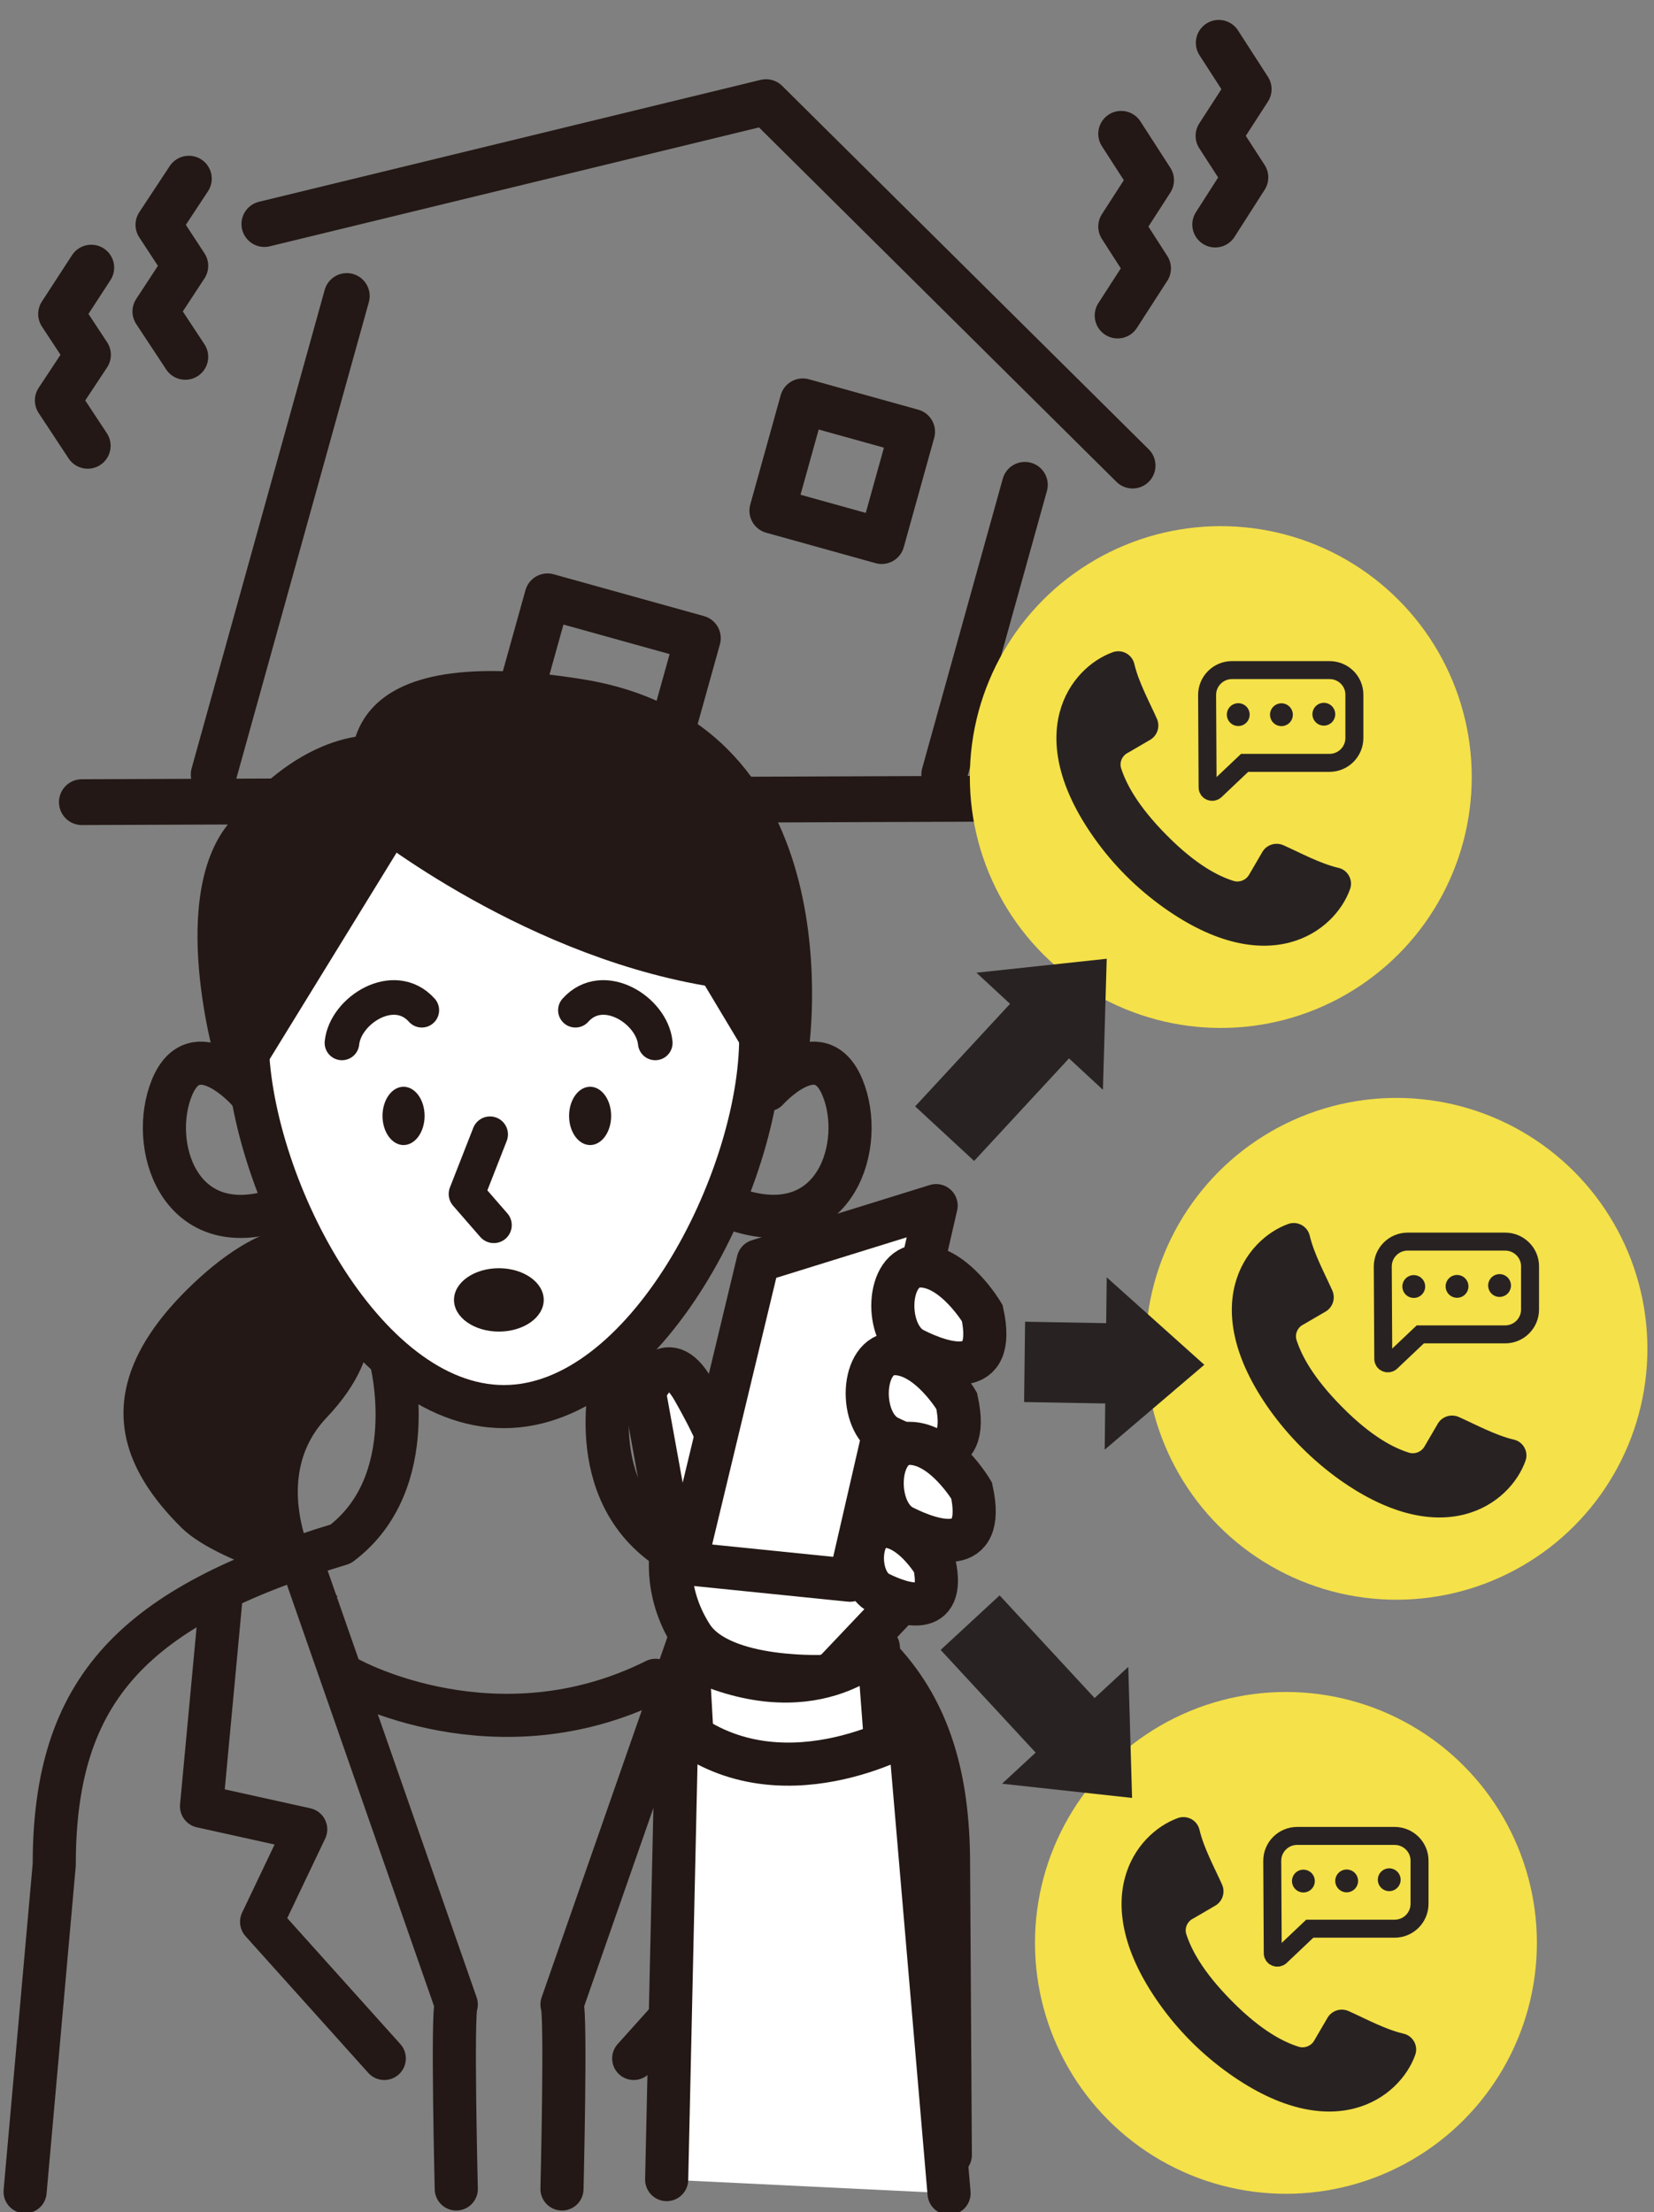
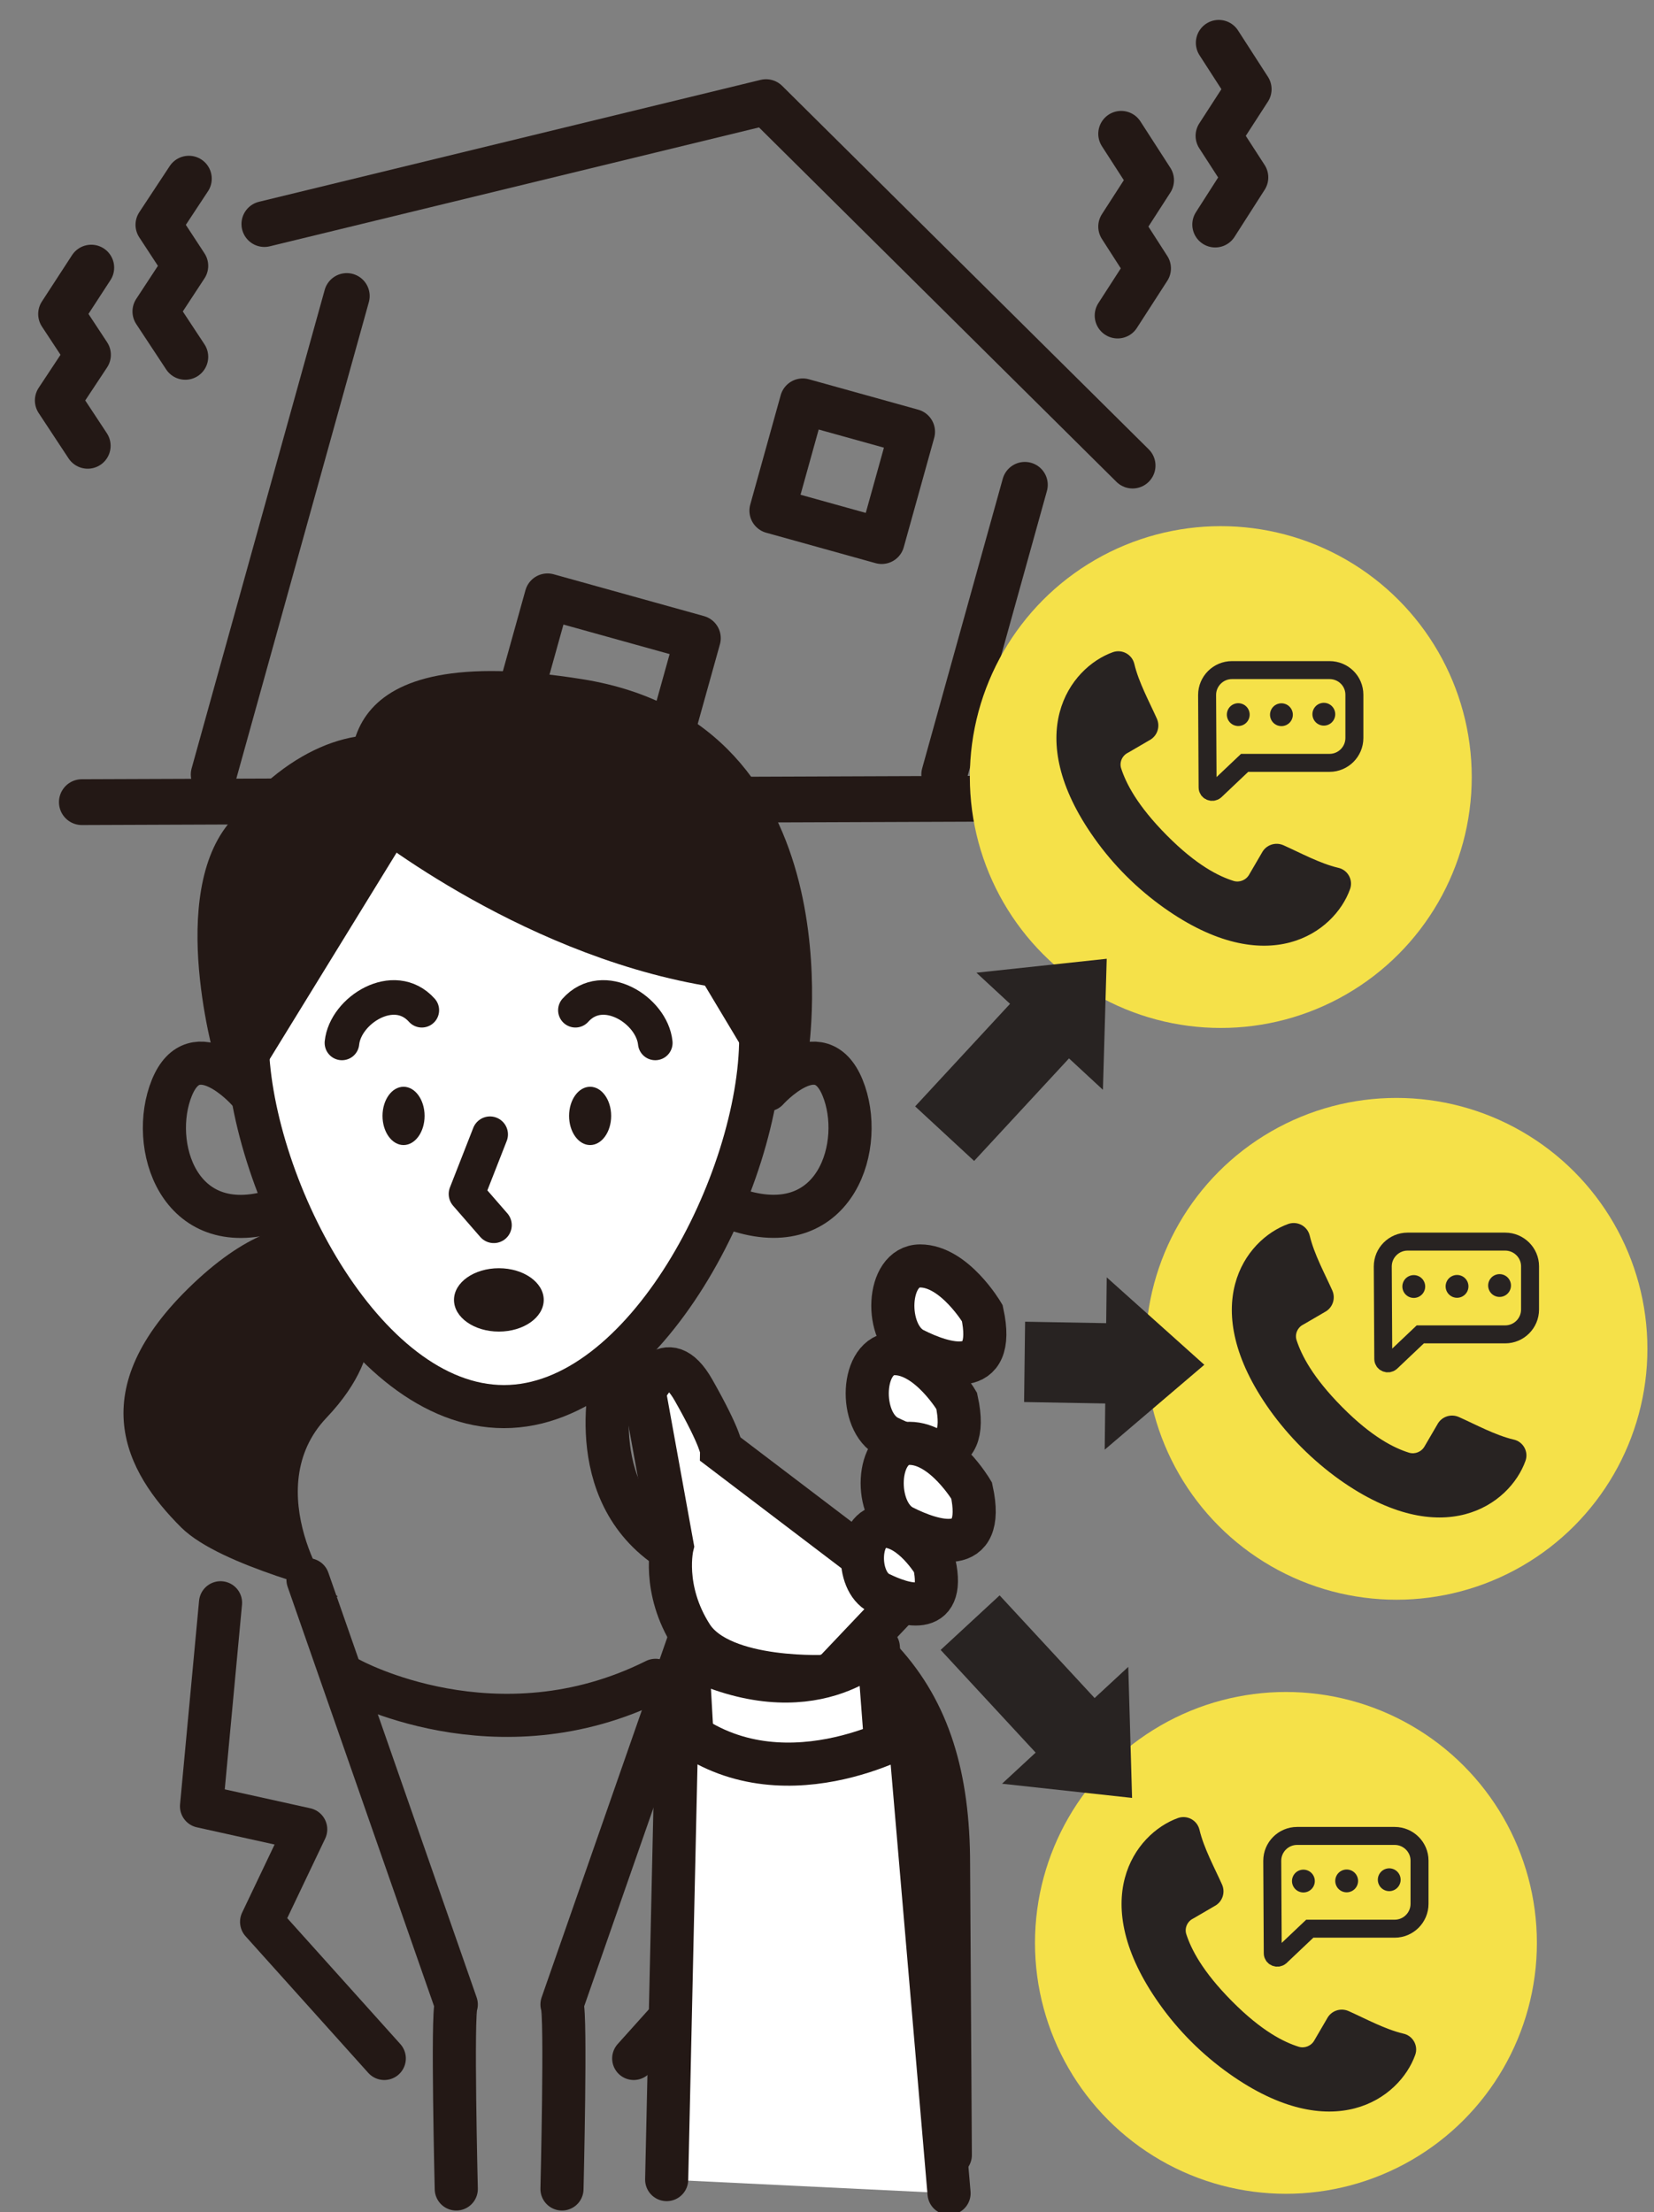
<svg xmlns="http://www.w3.org/2000/svg" version="1.1" id="レイヤー1" x="0px" y="0px" viewBox="0 0 652.5 872.8" style="enable-background:new 0 0 652.5 872.8;" xml:space="preserve">
  <rect x="0" y="0" width="652.5" height="872.8" fill="#808080" stroke="none" />
  <style type="text/css">
	.st0{fill:none;stroke:#231815;stroke-width:18.075;stroke-linecap:round;stroke-linejoin:round;stroke-miterlimit:10;}
	.st1{fill:none;stroke:#3E3234;stroke-width:12.21;stroke-linecap:round;stroke-linejoin:round;stroke-miterlimit:10;}
	.st2{fill:none;stroke:#231815;stroke-width:17.008;stroke-linecap:round;stroke-linejoin:round;stroke-miterlimit:10;}
	.st3{fill:#231815;}
	.st4{fill:#FFFFFF;stroke:#231815;stroke-width:17.008;stroke-linecap:round;stroke-linejoin:round;stroke-miterlimit:10;}
	.st5{fill:none;stroke:#231815;stroke-width:14.173;stroke-linecap:round;stroke-linejoin:round;stroke-miterlimit:10;}
	.st6{fill:none;stroke:#231815;stroke-width:13.656;stroke-linecap:round;stroke-linejoin:round;stroke-miterlimit:10;}
	.st7{fill:#2897BD;}
	.st8{fill:#FFFFFF;stroke:#231815;stroke-width:17.008;stroke-miterlimit:10;}
	.st9{fill:#F5E149;}
	.st10{fill:#282322;}
	.st11{fill:none;stroke:#282322;stroke-width:7.092;stroke-miterlimit:10;}
</style>
  <g>
    <g>
      <line class="st0" x1="32.3" y1="316.5" x2="483.9" y2="314.8" />
      <rect x="310" y="163.5" transform="matrix(0.268 -0.963 0.963 0.268 64.151 456.204)" class="st0" width="44.8" height="44.8" />
      <g>
        <g>
          <line class="st1" x1="404.3" y1="191.3" x2="372.5" y2="305.6" />
          <line class="st1" x1="136.8" y1="116.8" x2="84.3" y2="305.6" />
        </g>
        <g>
          <line class="st0" x1="404.3" y1="191.3" x2="372.5" y2="305.6" />
          <line class="st0" x1="136.8" y1="116.8" x2="84.3" y2="305.6" />
        </g>
      </g>
      <polyline class="st0" points="446.8,183.7 302.2,40.3 104.3,88.4   " />
      <polyline class="st0" points="196.4,305.6 216,235.3 275.3,251.8 260.3,305.6   " />
      <polyline class="st0" points="442.3,52.8 454.1,71.1 442.3,89.4 452.9,105.9 440.9,124.5   " />
      <polyline class="st0" points="480.8,16.9 492.6,35.2 480.7,53.6 491.3,70 479.4,88.6   " />
      <polyline class="st0" points="73.1,140.8 61.3,122.9 73.1,104.9 62.5,88.7 74.5,70.5   " />
      <polyline class="st0" points="34.6,175.9 22.8,158 34.7,140 24.1,123.9 36,105.6   " />
    </g>
    <g>
      <line class="st2" x1="32.3" y1="316.5" x2="483.9" y2="314.8" />
      <rect x="310" y="163.5" transform="matrix(0.268 -0.963 0.963 0.268 64.151 456.204)" class="st2" width="44.8" height="44.8" />
      <g>
        <g>
          <line class="st2" x1="404.3" y1="191.3" x2="372.5" y2="305.6" />
          <line class="st2" x1="136.8" y1="116.8" x2="84.3" y2="305.6" />
        </g>
        <g>
          <line class="st2" x1="404.3" y1="191.3" x2="372.5" y2="305.6" />
          <line class="st2" x1="136.8" y1="116.8" x2="84.3" y2="305.6" />
        </g>
        <g>
          <line class="st2" x1="404.3" y1="191.3" x2="372.5" y2="305.6" />
          <line class="st2" x1="136.8" y1="116.8" x2="84.3" y2="305.6" />
        </g>
      </g>
      <polyline class="st2" points="446.8,183.7 302.2,40.3 104.3,88.4   " />
      <polyline class="st2" points="196.4,305.6 216,235.3 275.3,251.8 260.3,305.6   " />
      <polyline class="st2" points="442.3,52.8 454.1,71.1 442.3,89.4 452.9,105.9 440.9,124.5   " />
      <polyline class="st2" points="480.8,16.9 492.6,35.2 480.7,53.6 491.3,70 479.4,88.6   " />
      <polyline class="st2" points="73.1,140.8 61.3,122.9 73.1,104.9 62.5,88.7 74.5,70.5   " />
      <polyline class="st2" points="34.6,175.9 22.8,158 34.7,140 24.1,123.9 36,105.6   " />
    </g>
  </g>
  <g>
    <path class="st3" d="M143.8,510.6c0,0,11.7,20.7-15,48.8s1.9,71.8,4.3,70.6c2.4-1.2-45.7-11.5-61.6-27.3   c-22-21.9-39.7-54.1,4.7-96.2S146.8,489.3,143.8,510.6z" />
    <g>
      <path class="st4" d="M300.1,409.4c0,56-45.4,145.6-101.3,145.6c-56,0-101.3-89.6-101.3-145.6c0-56,45.4-101.3,101.3-101.3    C254.7,308.1,300.1,353.4,300.1,409.4z" />
-       <path class="st2" d="M154.3,536.8c0,0,12.5,48.1-19.9,72.4c-81.5,24.7-113,56.9-113,126.5L9.9,864.8" />
      <path class="st2" d="M242.3,539.4c0,0-13.5,45.6,18.9,69.8c81.5,24.7,113,56.9,113,126.5l0.7,114.6" />
      <path class="st2" d="M97.5,430c0,0-20.6-23.1-29.7-0.8c-9.1,22.3,2.5,60.2,40.4,48.6" />
      <path class="st2" d="M292,477.8c37.9,11.5,49.5-26.4,40.4-48.6c-9.1-22.3-29.7,0.8-29.7,0.8" />
      <ellipse class="st3" cx="159.2" cy="440.3" rx="8.3" ry="11.5" />
      <ellipse class="st3" cx="232.8" cy="440.3" rx="8.3" ry="11.5" />
      <polyline class="st5" points="193.3,447.6 184.1,471.1 194.8,483.4   " />
    </g>
    <path class="st6" d="M134.9,411.5c1.3-12.9,20.6-25.1,31.5-12.9" />
    <path class="st6" d="M258.5,411.5c-1.3-12.9-20.6-25.1-31.5-12.9" />
    <path class="st2" d="M280.2,623.3l-58.5,167.6c1.7,3.4,0,72.8,0,72.8" />
    <polyline class="st2" points="314.7,632.4 322.1,712.7 281.1,721.8 298.4,758.3 250,812.2  " />
    <path class="st2" d="M121.5,623.3L180,790.9c-1.7,3.4,0,72.8,0,72.8" />
    <polyline class="st2" points="87,632.4 79.5,712.7 120.6,721.8 103.2,758.3 151.6,812.2  " />
    <path class="st2" d="M138.1,662.5c0,0,57.7,31.9,120.5,0.5" />
    <path class="st3" d="M141.1,325.1c0,0,61.4,50.7,137,63.8l17.5,29.2l23.4-3.4c0,0,19.5-129.2-89.2-146.7   C129.9,252,134.7,299.3,141.1,325.1z" />
    <path class="st3" d="M162.5,326.6l-59,96H86c0,0-20-64.8,2.9-96s52.6-41.9,72.6-34.1C181.5,300.3,162.5,326.6,162.5,326.6z" />
    <ellipse class="st3" cx="196.8" cy="512.9" rx="17.7" ry="12.5" />
  </g>
  <g>
    <path class="st7" d="M296.9,579.7v-0.6V579.7z" />
    <path class="st8" d="M284.6,572.1c0,0,0-4.2-11-23.6c-11-19.4-19.4,0.8-19.4,0.8l11,60.7c0,0-4.2,16.9,7.6,35.4   c11.8,18.6,54.8,16,54.8,16l31.2-32.9L284.6,572.1z" />
-     <polygon class="st4" points="270.4,616.9 335.3,623.5 369.3,475.7 299.1,497.5  " />
    <path class="st8" d="M387.5,518.1c0,0-11-18.6-24.5-18.6c-13.5,0-14.3,27-2.5,32.9C372.3,538.4,393.4,545.1,387.5,518.1z" />
    <path class="st8" d="M377.4,552.7c0,0-11-18.6-24.5-18.6s-14.3,27-2.5,32.9C362.2,572.9,383.3,579.7,377.4,552.7z" />
    <path class="st8" d="M383.3,588.1c0,0-11-18.6-24.5-18.6s-14.3,27-2.5,32.9C368.1,608.4,389.2,615.1,383.3,588.1z" />
    <path class="st8" d="M368.6,617.1c0,0-8.8-14.9-19.7-14.9s-11.5,21.7-2,26.4C356.4,633.3,373.3,638.8,368.6,617.1z" />
    <path class="st4" d="M349.8,693.4l-3.3-43.4c0,0-26.2,27.7-75.3,3.1l2.5,44.2" />
    <path class="st4" d="M374.4,865.4l-15.6-182c0,0-51.9,30.3-91.8-2.8L263,860" />
  </g>
  <circle class="st9" cx="481.6" cy="306.6" r="99" />
  <g>
    <path class="st10" d="M459.2,358.2c40.7,28.9,67.2,10,73.4-7.4c1.3-3.6-0.9-7.6-4.7-8.4c-7.2-1.7-14.9-5.9-21.6-8.9   c-3.2-1.4-6.9-0.1-8.5,3l-4.9,8.4c-1.2,2.3-3.8,3.4-6.2,2.7c-5.8-1.8-14.6-6.1-26.4-18c-11.8-11.9-16.1-20.6-18-26.4   c-0.8-2.4,0.4-5.1,2.7-6.2l8.4-4.9c3.1-1.6,4.4-5.3,3-8.5c-3-6.7-7.2-14.4-8.9-21.6c-0.9-3.8-4.8-5.9-8.4-4.7   c-17.4,6.2-36.3,32.7-7.4,73.4C439.2,341.3,448.5,350.6,459.2,358.2z" />
    <g>
      <g>
        <path class="st11" d="M524.5,264.4h-38.5c-5.4,0-9.8,4.4-9.8,9.8l0.2,36.5c0,1.5,1.8,2.3,3,1.3l11.6-11h33.5     c5.4,0,9.8-4.4,9.8-9.8v-17.1C534.3,268.7,529.9,264.4,524.5,264.4z" />
      </g>
    </g>
    <ellipse transform="matrix(0.383 -0.924 0.924 0.383 51.425 640.895)" class="st10" cx="505.3" cy="282" rx="4.5" ry="4.5" />
    <ellipse transform="matrix(0.383 -0.924 0.924 0.383 40.905 625.15)" class="st10" cx="488.3" cy="282" rx="4.5" ry="4.5" />
    <ellipse transform="matrix(0.973 -0.23 0.23 0.973 -50.809 127.552)" class="st10" cx="522.3" cy="282" rx="4.5" ry="4.5" />
  </g>
  <circle class="st9" cx="550.9" cy="532.2" r="99" />
  <g>
    <path class="st10" d="M528.4,583.8c40.7,28.9,67.2,10,73.4-7.4c1.3-3.6-0.9-7.6-4.7-8.4c-7.2-1.7-14.9-5.9-21.6-8.9   c-3.2-1.4-6.9-0.1-8.5,3l-4.9,8.4c-1.2,2.3-3.8,3.4-6.2,2.7c-5.8-1.8-14.6-6.1-26.4-18c-11.8-11.9-16.1-20.6-18-26.4   c-0.8-2.4,0.4-5.1,2.7-6.2l8.4-4.9c3.1-1.6,4.4-5.3,3-8.5c-3-6.7-7.2-14.4-8.9-21.6c-0.9-3.8-4.8-5.9-8.4-4.7   c-17.4,6.2-36.3,32.7-7.4,73.4C508.4,566.8,517.8,576.2,528.4,583.8z" />
    <g>
      <g>
        <path class="st11" d="M593.8,489.9h-38.5c-5.4,0-9.8,4.4-9.8,9.8l0.2,36.5c0,1.5,1.8,2.3,3,1.3l11.6-11h33.5     c5.4,0,9.8-4.4,9.8-9.8v-17.1C603.6,494.3,599.2,489.9,593.8,489.9z" />
      </g>
    </g>
    <ellipse transform="matrix(0.383 -0.924 0.924 0.383 -114.202 844.119)" class="st10" cx="574.6" cy="507.5" rx="4.5" ry="4.5" />
    <ellipse transform="matrix(0.383 -0.924 0.924 0.383 -124.722 828.374)" class="st10" cx="557.5" cy="507.5" rx="4.5" ry="4.5" />
    <ellipse transform="matrix(0.973 -0.23 0.23 0.973 -100.778 149.498)" class="st10" cx="591.6" cy="507.5" rx="4.5" ry="4.5" />
  </g>
  <circle class="st9" cx="507.3" cy="766.6" r="99" />
  <g>
    <path class="st10" d="M484.9,818.2c40.7,28.9,67.2,10,73.4-7.4c1.3-3.6-0.9-7.6-4.7-8.4c-7.2-1.7-14.9-5.9-21.6-8.9   c-3.2-1.4-6.9-0.1-8.5,3l-4.9,8.4c-1.2,2.3-3.8,3.4-6.2,2.7c-5.8-1.8-14.6-6.1-26.4-18c-11.8-11.9-16.1-20.6-18-26.4   c-0.8-2.4,0.4-5.1,2.7-6.2l8.4-4.9c3.1-1.6,4.4-5.3,3-8.5c-3-6.7-7.2-14.4-8.9-21.6c-0.9-3.8-4.8-5.9-8.4-4.7   c-17.4,6.2-36.3,32.7-7.4,73.4C464.9,801.3,474.2,810.6,484.9,818.2z" />
    <g>
      <g>
        <path class="st11" d="M550.2,724.4h-38.5c-5.4,0-9.8,4.4-9.8,9.8l0.2,36.5c0,1.5,1.8,2.3,3,1.3l11.6-11h33.5     c5.4,0,9.8-4.4,9.8-9.8v-17.1C560,728.8,555.6,724.4,550.2,724.4z" />
      </g>
    </g>
    <ellipse transform="matrix(0.383 -0.924 0.924 0.383 -357.723 948.608)" class="st10" cx="531" cy="742" rx="4.5" ry="4.5" />
    <ellipse transform="matrix(0.383 -0.924 0.924 0.383 -368.243 932.864)" class="st10" cx="513.9" cy="742" rx="4.5" ry="4.5" />
    <ellipse transform="matrix(0.973 -0.23 0.23 0.973 -155.814 145.76)" class="st10" cx="548" cy="742" rx="4.5" ry="4.5" />
  </g>
  <g>
    <rect x="377.8" y="393.8" transform="matrix(0.734 0.679 -0.679 0.734 393.07 -154.39)" class="st10" width="31.7" height="61.8" />
    <polygon class="st10" points="436.6,378.3 385.2,383.8 435.1,430  " />
  </g>
  <g>
    <rect x="387.9" y="632.1" transform="matrix(0.734 -0.679 0.679 0.734 -342.834 450.43)" class="st10" width="31.7" height="61.8" />
    <polygon class="st10" points="446.6,709.4 395.3,703.8 445.1,657.7  " />
  </g>
  <g>
    <polygon class="st10" points="404,553.2 404.4,521.5 443,522.2 442.7,553.9  " />
    <polygon class="st10" points="475.1,538.5 436.6,504 435.8,572  " />
  </g>
</svg>